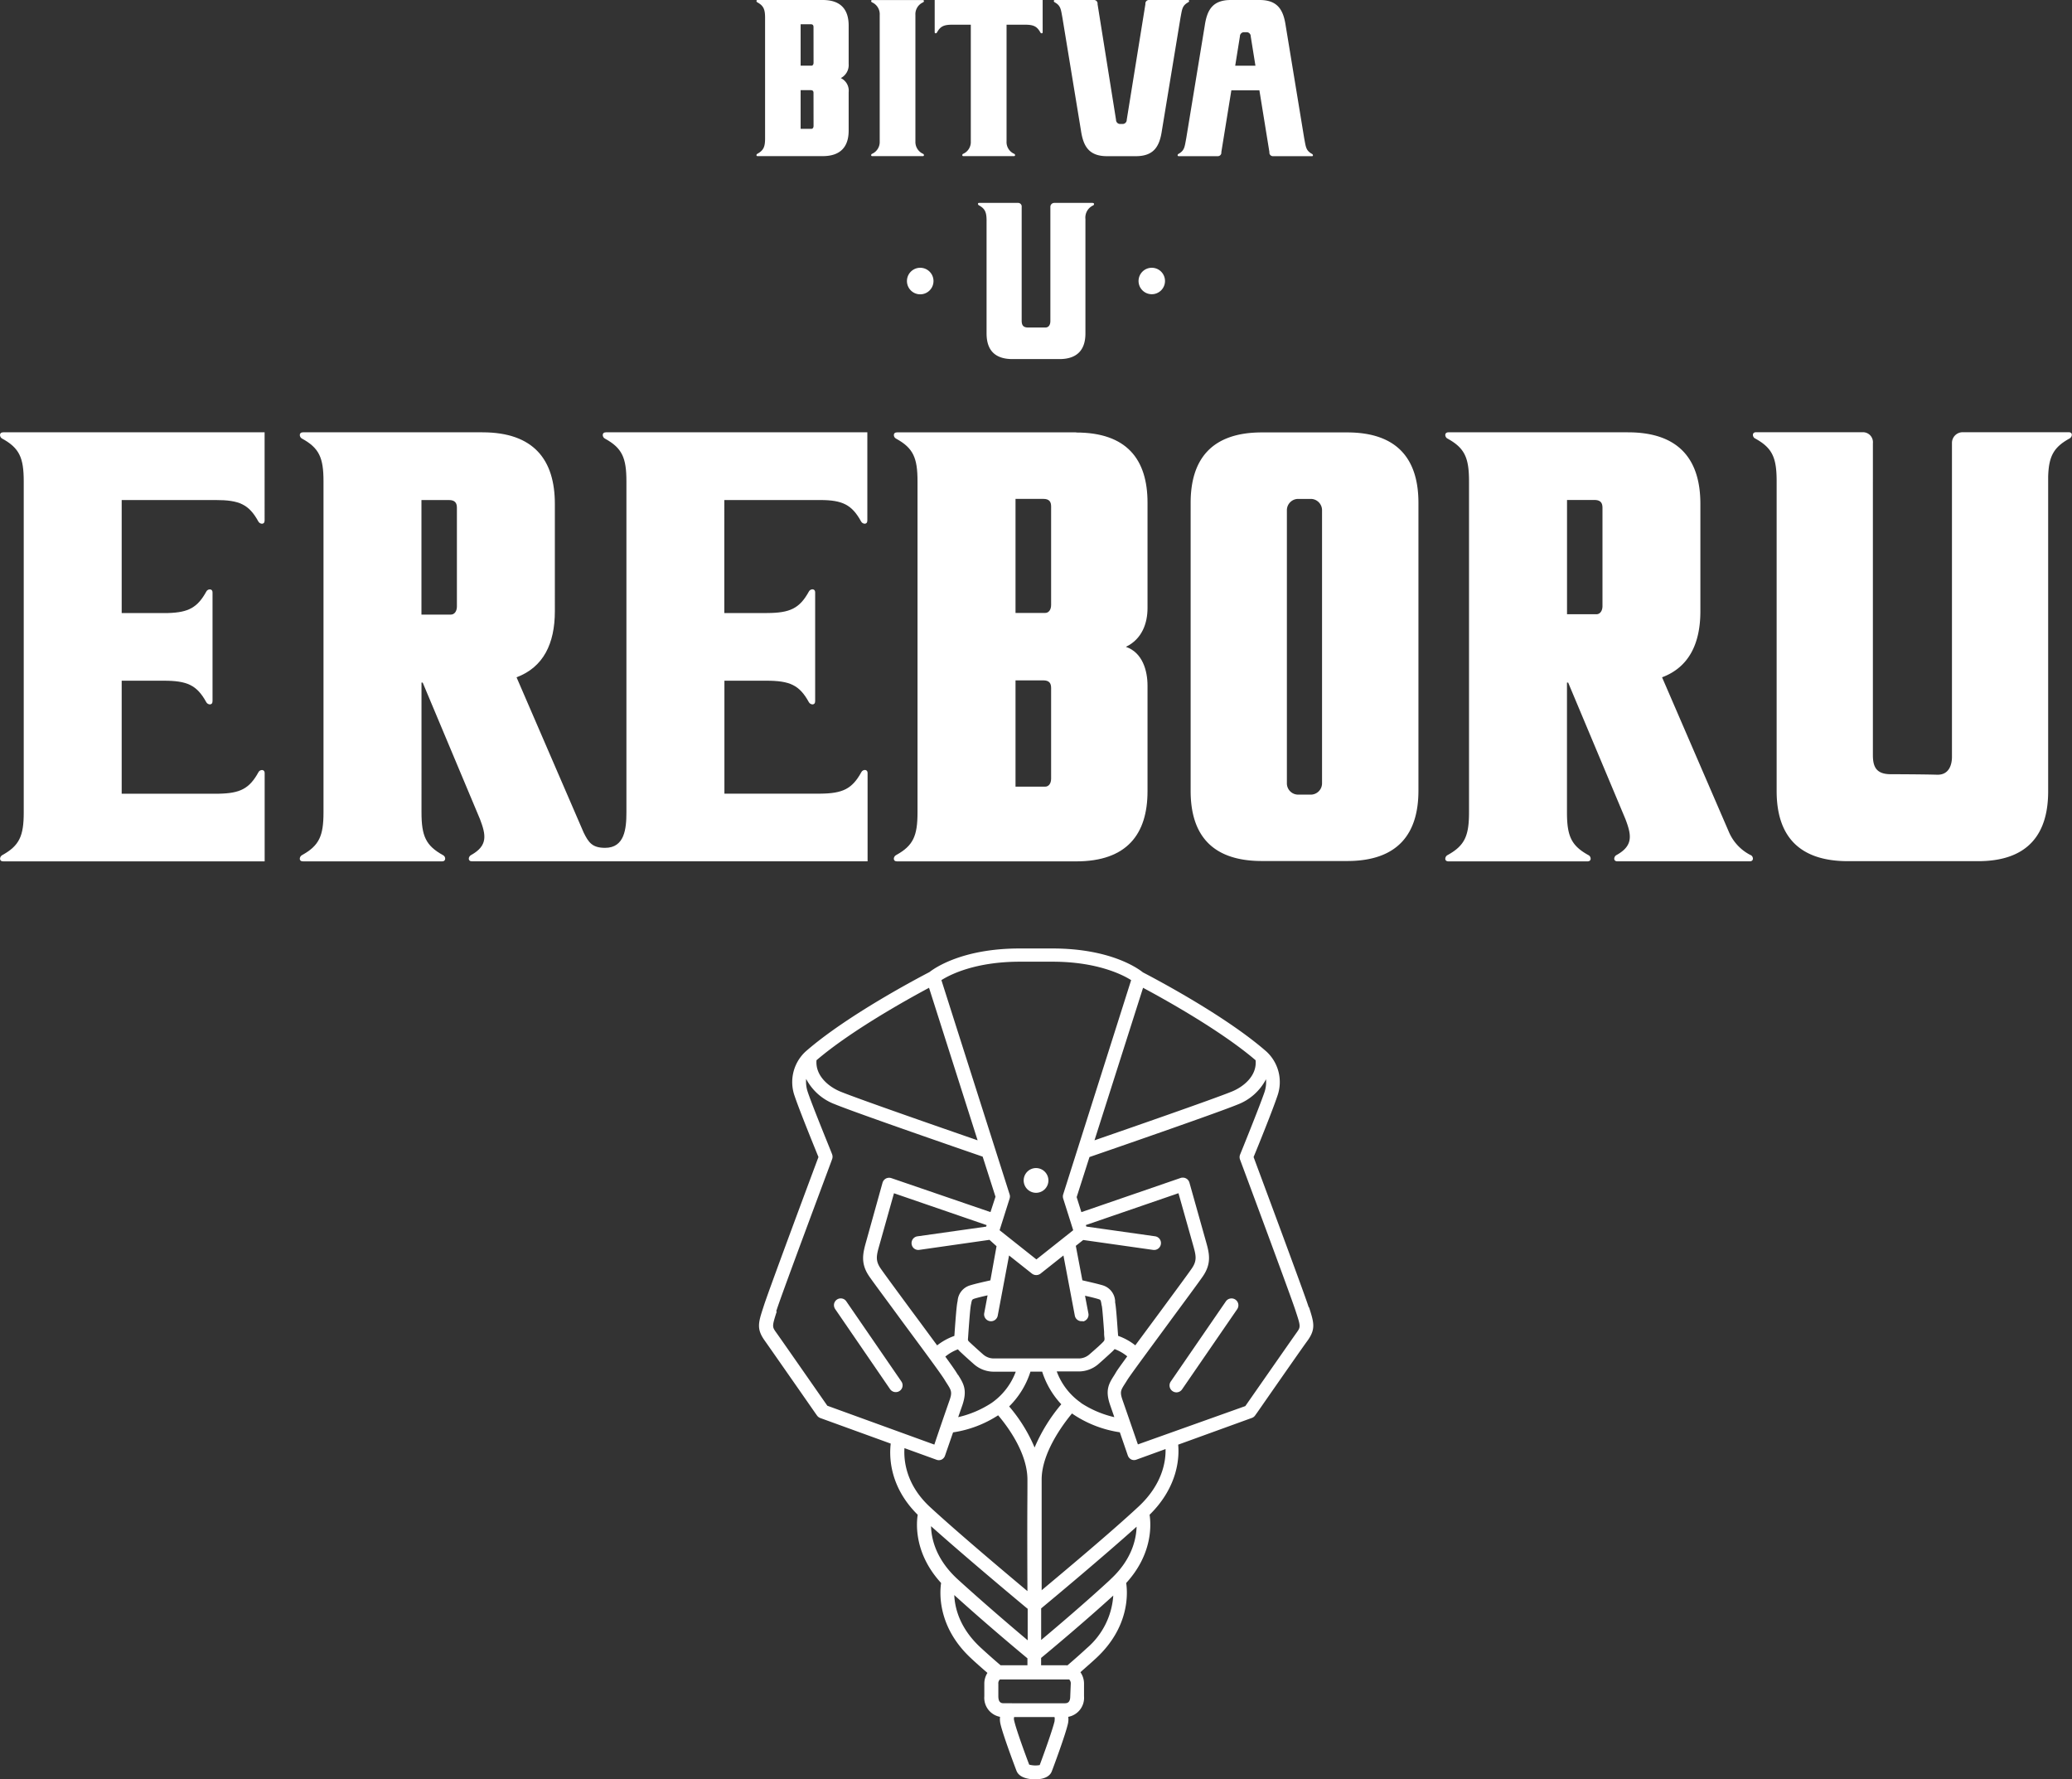
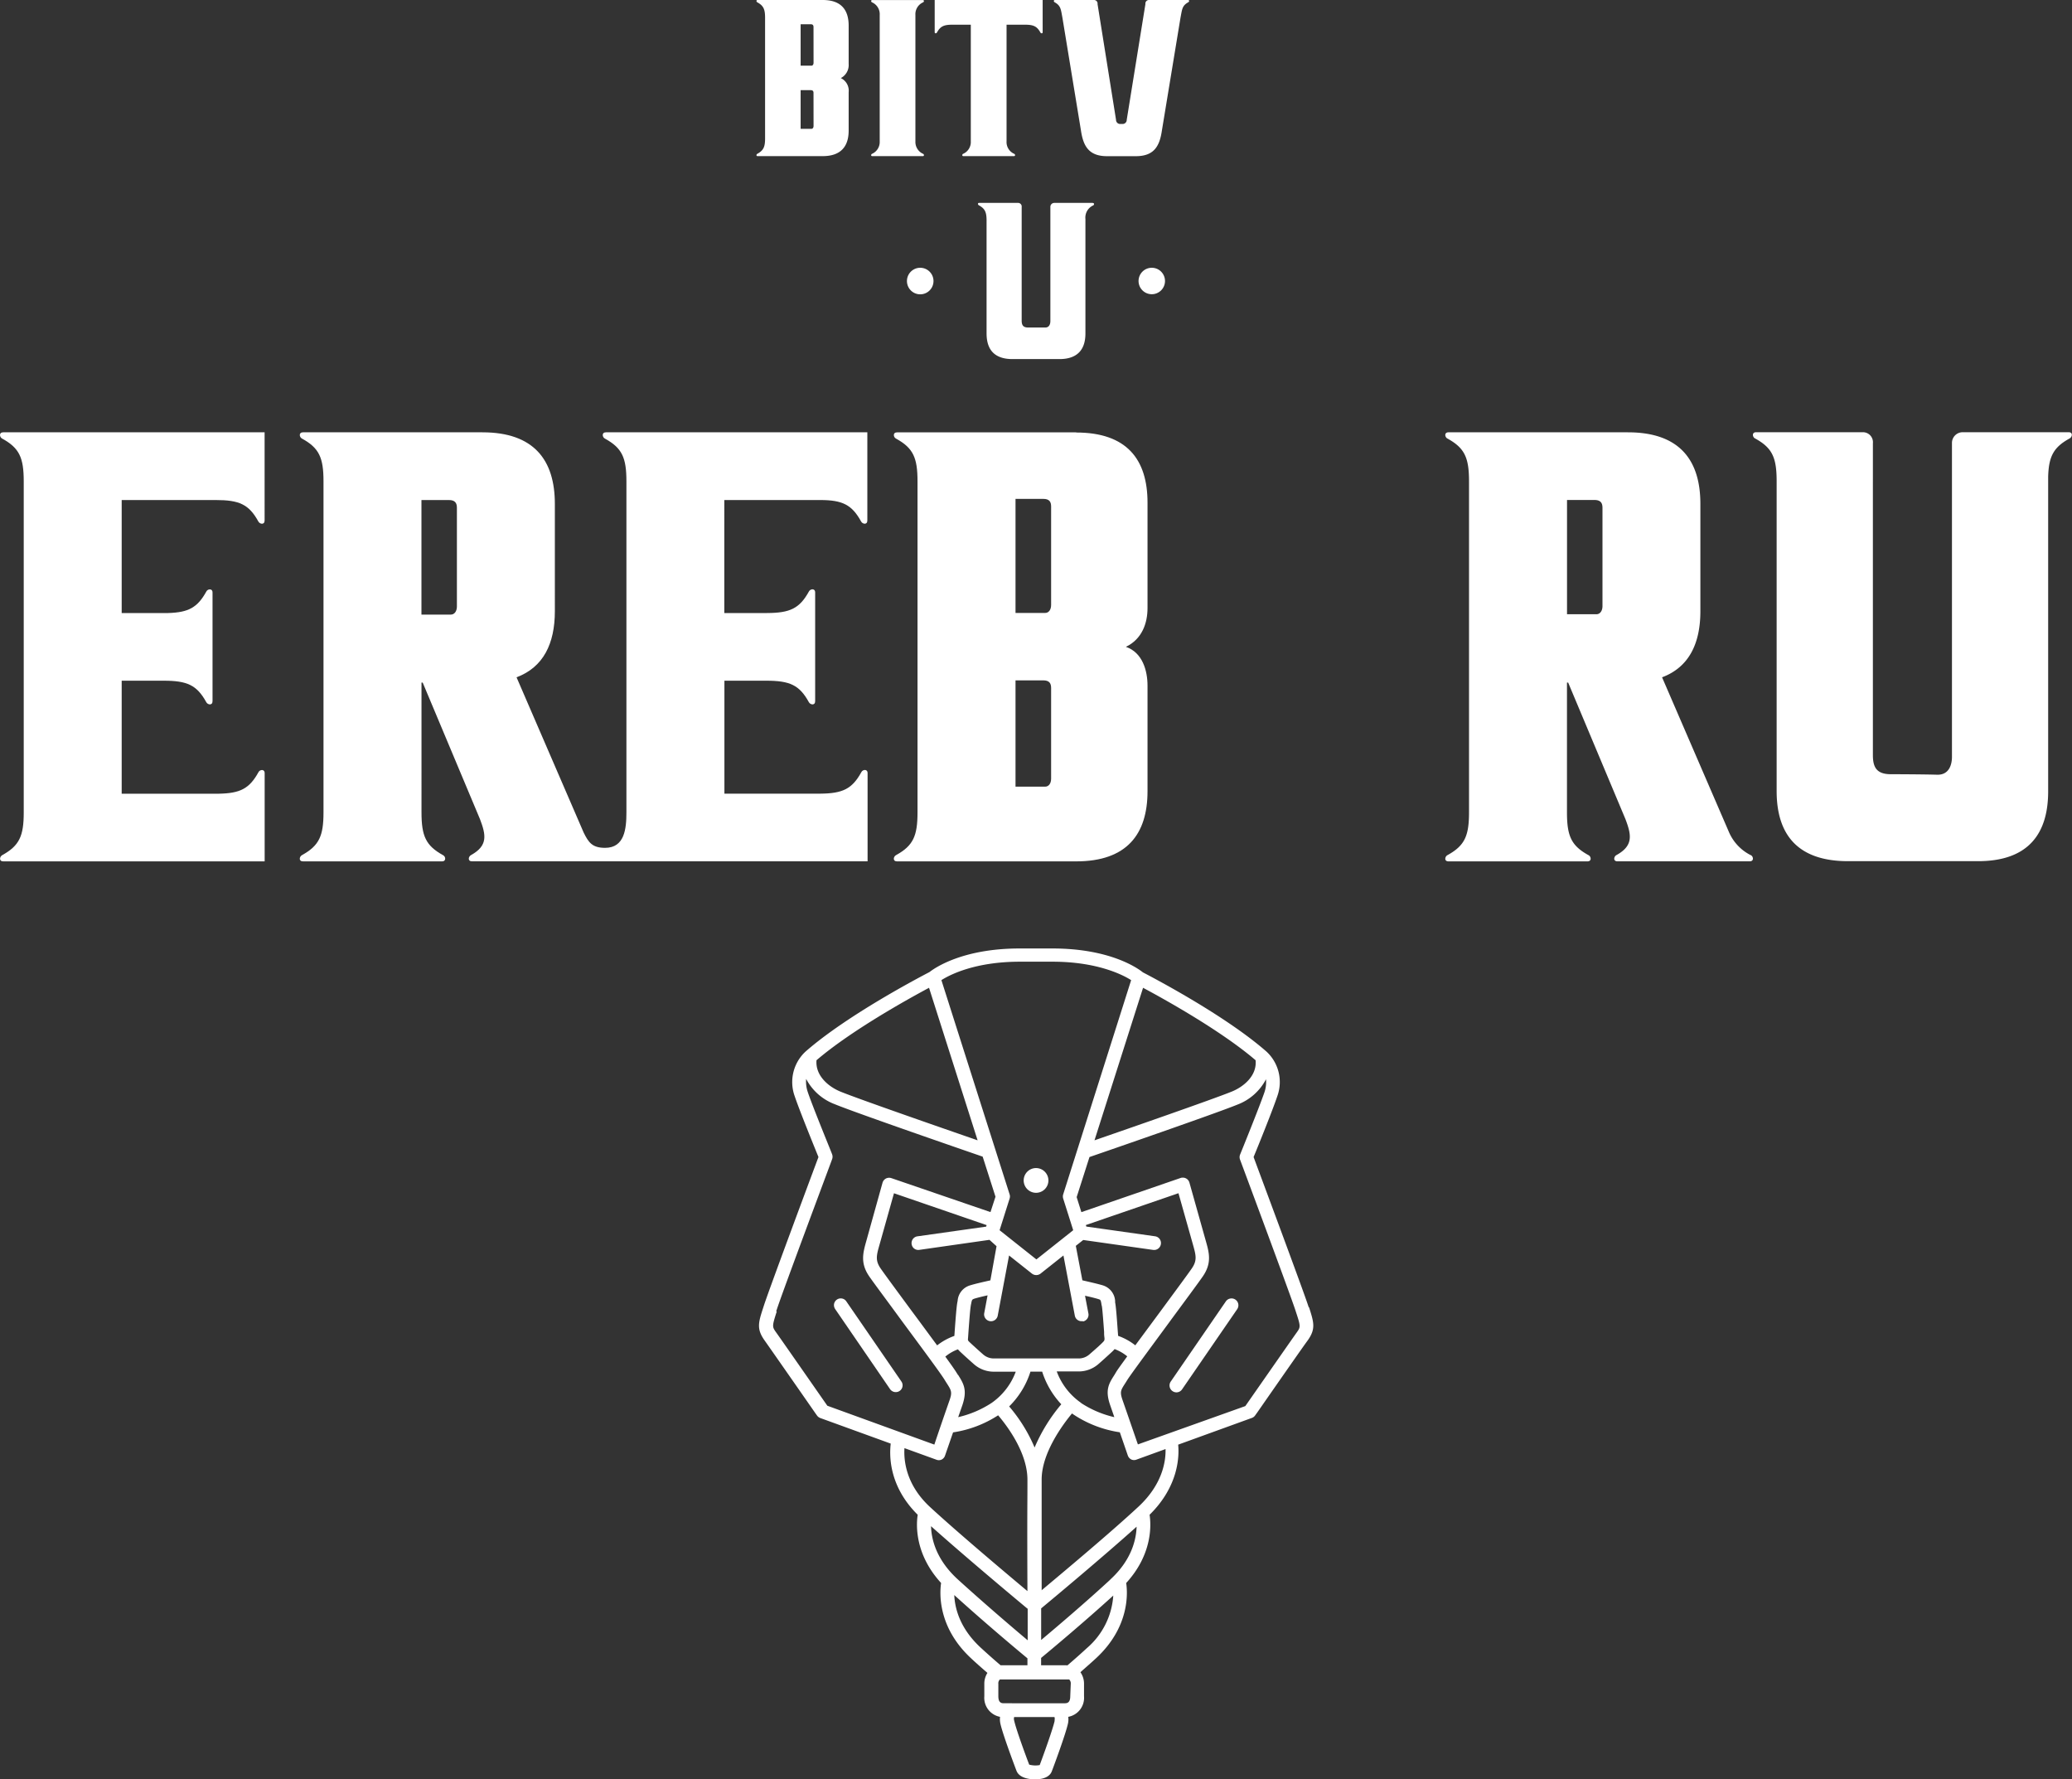
<svg xmlns="http://www.w3.org/2000/svg" viewBox="0 0 413.76 355.22">
  <rect x="0" y="0" width="413.76" height="355.22" fill="#333333" stroke="none" />
  <defs>
    <style>.cls-1{fill:#fff;}</style>
  </defs>
  <title>Datový zdroj 1ldpi</title>
  <g id="Vrstva_2" data-name="Vrstva 2">
    <g id="Vrstva_1-2" data-name="Vrstva 1">
      <path class="cls-1" d="M.64,86.31c-.91,0-.72,1-.21,1.25,3.44,1.89,4.31,3.81,4.31,8.54v66.09h0c0,4.72-.86,6.64-4.3,8.54-.51.28-.7,1.24.21,1.24h52.2v-17.6c0-.91-1-.72-1.24-.2-1.8,3.27-3.64,4.21-7.89,4.29H24.3V135.9h8.36c4.72,0,6.64.86,8.54,4.3.28.52,1.24.7,1.24-.21V118.3c0-.9-1-.72-1.24-.2-1.77,3.2-3.56,4.17-7.63,4.29H24.3V99.83H43.06c4.73,0,6.65.86,8.54,4.3.28.52,1.24.7,1.24-.21V86.31Z" />
      <path class="cls-1" d="M349.61,170.73a9.25,9.25,0,0,1-4.31-4.51l-13.4-31c5.35-2,7.65-6.71,7.65-13.19V100.59c0-8.75-4.18-14.28-14.47-14.28H289.25c-.91,0-.72,1-.2,1.25,3.43,1.89,4.3,3.81,4.3,8.54v66.09h0c0,4.72-.87,6.65-4.31,8.54-.51.28-.7,1.24.21,1.24H317c.91,0,.72-1,.21-1.24-3.44-1.89-4.3-3.82-4.3-8.54h0V136.28h.24l11.44,27.26h0c1.19,3.14,1.63,5.29-1.81,7.18-.51.28-.7,1.24.21,1.24H349.4c.91,0,.73-1,.21-1.24M320,121c0,1-.52,1.63-1.2,1.63h-5.88V99.82h5.47c1.3,0,1.61.66,1.61,1.58Z" />
      <path class="cls-1" d="M163.77,99.83c4.47,0,6.35.94,8.19,4.29.28.52,1.24.71,1.24-.2V86.31H121c-.91,0-.72,1-.21,1.25,3.44,1.89,4.3,3.81,4.3,8.54v66.09h0c0,3.29-.37,7.08-4.26,7.08-2.55,0-3.29-1.05-4.28-3.05l-13.4-31c5.35-2,7.65-6.71,7.65-13.19V100.59c0-8.75-4.18-14.28-14.47-14.28H60.5c-.9,0-.72,1-.2,1.25,3.44,1.89,4.3,3.81,4.3,8.54v66.09h0c0,4.72-.87,6.64-4.31,8.54-.51.28-.7,1.24.21,1.24H88.26c.91,0,.73-1,.21-1.24-3.44-1.9-4.3-3.82-4.3-8.54h0V136.28h.24l11.44,27.26h0c1.19,3.14,1.64,5.28-1.8,7.18-.52.28-.71,1.24.2,1.24h79v-17.6c0-.91-1-.72-1.24-.21-1.84,3.35-3.72,4.26-8.19,4.3H144.66V135.9H153c4.72,0,6.64.86,8.53,4.3.29.52,1.25.7,1.25-.21v-21.7c0-.91-1-.72-1.25-.2-1.87,3.39-3.77,4.28-8.37,4.3h-8.52V99.83ZM91.24,121.07c0,1-.52,1.63-1.2,1.63H84.16V99.83h5.47c1.3,0,1.61.65,1.61,1.57Z" />
      <path class="cls-1" d="M214.9,86.32H179.13c-.91,0-.72,1-.21,1.24,3.44,1.89,4.3,3.81,4.3,8.54v66.09h0c0,4.72-.86,6.65-4.3,8.54-.52.28-.7,1.24.2,1.24H214.9c10.13,0,14.25-5.43,14.25-14V136.89c0-3-1-6.62-4.32-7.75,3.24-1.55,4.32-4.74,4.32-7.74V100.35c0-8.61-4.12-14-14.25-14m-5,69.1c0,1-.51,1.6-1.17,1.6h-5.94V135.83h5.53c1.28,0,1.58.65,1.58,1.55Zm0-34.68c0,1-.51,1.6-1.17,1.6h-5.94V99.6h5.53c1.28,0,1.58.64,1.58,1.54Z" />
-       <path class="cls-1" d="M269,86.33l-17,0c-10.13,0-14.24,5.44-14.24,14.06V157.9c0,8.62,4.11,14,14.24,14l17,0c10.14,0,14.25-5.43,14.25-14.05V100.39c0-8.62-4.11-14.06-14.25-14.06m-5,70a2.26,2.26,0,0,1-2.11,2.31l-2.8,0a2.25,2.25,0,0,1-2.11-2.31V101.92a2.26,2.26,0,0,1,2.11-2.31l2.8,0a2.26,2.26,0,0,1,2.11,2.31Z" />
      <path class="cls-1" d="M413.13,86.29H391.9a2.14,2.14,0,0,0-2.11,2.21v62.62c0,1.26-.41,3.64-3,3.55-2.11-.07-7.49-.1-9.21-.1-2.91,0-3.58-1.47-3.58-3.83V88.51A2,2,0,0,0,372,86.29H350.68c-.91,0-.72,1-.21,1.24,3.44,1.89,4.31,3.81,4.31,8.54h0v61.86c0,8.62,4.12,14,14.25,14l25.77,0C404.93,172,409,166.57,409,158V95.15c.12-4.06,1.09-5.86,4.29-7.62.52-.28.71-1.24-.2-1.24" />
      <path class="cls-1" d="M218.24,40.51h-7.72a.78.78,0,0,0-.77.81V64.1c0,.46-.15,1.33-1.08,1.29-.76,0-2.72,0-3.35,0-1.06,0-1.3-.54-1.3-1.4V41.33a.72.72,0,0,0-.76-.82h-7.74c-.33,0-.26.35-.07.46,1.25.69,1.56,1.38,1.56,3.1h0V66.58c0,3.14,1.49,5.11,5.18,5.11h9.37c3.69,0,5.19-2,5.19-5.11V43.74A2.67,2.67,0,0,1,218.32,41c.18-.11.25-.46-.08-.46" />
      <path class="cls-1" d="M164.29,0h-13c-.33,0-.26.35-.08.45,1.26.69,1.57,1.39,1.57,3.11V27.62h0c0,1.71-.31,2.41-1.57,3.1-.18.11-.25.45.08.45h13c3.68,0,5.18-2,5.18-5.1V18.41a2.78,2.78,0,0,0-1.57-2.82,2.93,2.93,0,0,0,1.57-2.82V5.12C169.47,2,168,0,164.29,0m-1.83,25.14c0,.36-.18.58-.42.58h-2.16V18h2c.46,0,.57.23.57.56Zm0-12.62c0,.37-.18.59-.42.59h-2.16V4.84h2c.46,0,.57.24.57.57Z" />
      <path class="cls-1" d="M237.23,0h-7.74a.71.71,0,0,0-.76.81L225,23.91a.82.82,0,0,1-.76.84h-.61a.82.82,0,0,1-.77-.84L219.17.81a.71.71,0,0,0-.76-.81h-7.74c-.33,0-.26.35-.07.45,1.25.69,1.24,1.41,1.56,3.11h0l3.7,22.51c.45,3,1.5,5.11,5.19,5.11h5.78c3.69,0,4.74-2.08,5.19-5.11l3.71-22.51h0c.33-1.7.31-2.42,1.56-3.11C237.49.35,237.56,0,237.23,0Z" />
      <path class="cls-1" d="M184.35,30.72a2.59,2.59,0,0,1-1.55-2.5V3A2.58,2.58,0,0,1,184.35.46c.18-.1.25-.45-.08-.45H174.19c-.33,0-.26.35-.07.45A2.58,2.58,0,0,1,175.67,3V28.22a2.59,2.59,0,0,1-1.55,2.5c-.19.1-.26.45.07.45h10.08C184.6,31.17,184.54,30.82,184.35,30.72Z" />
      <path class="cls-1" d="M202.47,0H186.65V6.42c0,.33.35.26.45.07.69-1.25,1.39-1.56,3.11-1.56h3.65V28.22a2.57,2.57,0,0,1-1.55,2.5c-.18.1-.25.45.08.45h10.08c.33,0,.26-.35.08-.45a2.56,2.56,0,0,1-1.55-2.5V4.93h3.65c1.72,0,2.42.31,3.11,1.56.1.19.45.26.45-.07V0Z" />
-       <path class="cls-1" d="M262,30.73c-1.25-.69-1.23-1.41-1.56-3.11h0l-3.7-22.51c-.45-3-1.5-5.11-5.19-5.11h-5.78c-3.69,0-4.74,2.08-5.19,5.11l-3.7,22.51h0c-.33,1.7-.31,2.42-1.56,3.11-.19.1-.26.45.07.45h7.74a.71.71,0,0,0,.76-.81l2-12.34h5.6l2,12.34a.71.71,0,0,0,.76.81H262C262.28,31.18,262.21,30.83,262,30.73ZM246.66,13.12l.94-5.85a.82.82,0,0,1,.77-.84H249a.82.82,0,0,1,.76.84l.94,5.85Z" />
      <path class="cls-1" d="M186.41,56.11a2.65,2.65,0,1,1-2.65-2.65,2.65,2.65,0,0,1,2.65,2.65" />
      <path class="cls-1" d="M232.64,56.11A2.64,2.64,0,1,1,230,53.46a2.64,2.64,0,0,1,2.64,2.65" />
      <path class="cls-1" d="M177.74,277.34a1.38,1.38,0,0,0,1.13.59,1.33,1.33,0,0,0,.78-.24,1.31,1.31,0,0,0,.57-.88,1.34,1.34,0,0,0-.22-1l-11-16a1.32,1.32,0,0,0-.88-.57,1.35,1.35,0,0,0-1,.22,1.39,1.39,0,0,0-.57.88,1.44,1.44,0,0,0,.22,1Z" />
      <path class="cls-1" d="M261.34,261l-.46.15.46-.15-.08-.25c-1-3.09-10-27.24-10.93-29.75,1-2.4,3.86-9.52,4.73-12.13a8.28,8.28,0,0,0-2.14-8.91c-8.38-7.35-23.11-15-24.69-15.83-1-.8-6.52-4.77-18.07-4.77h-6.55c-11.56,0-17.09,4-18,4.71-1.65.86-16.4,8.55-24.77,15.89a8.3,8.3,0,0,0-2.14,8.91c.87,2.61,3.76,9.73,4.74,12.13-.87,2.32-9.94,26.63-10.93,29.75l-.08.25c-1,3.06-1.39,4.32.27,6.64,1,1.41,6.83,9.77,10.21,14.63l.23.32a1.42,1.42,0,0,0,.65.51l14.08,5.11c-.32,2.69-.22,8.66,5.39,14.21-.27,1.69-.76,7.7,4.67,13.62-.28,1.85-.78,8.77,6,15.05,1,.94,2.09,1.89,3.25,2.9a4,4,0,0,0-.62,2.22v2.45a3.86,3.86,0,0,0,3.14,4.1,4.17,4.17,0,0,0,.07,1.36c.52,2.34,3.18,9.33,3.21,9.4.59,1.55,2.8,1.72,3.71,1.72,1.76,0,2.94-.56,3.34-1.59s2.75-7.37,3.23-9.53a3.9,3.9,0,0,0,.06-1.36,3.86,3.86,0,0,0,3.15-4.1v-2.45a4,4,0,0,0-.72-2.36c1.12-1,2.14-1.88,3.09-2.76,6.83-6.29,6.33-13.2,6.05-15.05,5.42-5.91,4.94-11.93,4.67-13.62,5.85-5.74,5.93-11.77,5.71-14L250,283.08a1.32,1.32,0,0,0,.65-.51l.48-.67c5.88-8.45,9.24-13.26,10-14.28,1.65-2.32,1.25-3.58.27-6.64M210.62,343.5c-.38,1.73-2.29,7-3,8.89a4.64,4.64,0,0,1-2.1-.09c-.6-1.56-2.61-7-3-8.8a1.22,1.22,0,0,1,0-.7h8.05a1.23,1.23,0,0,1,0,.7m3.15-4.86c0,1.24-.55,1.41-1.08,1.41H200.44c-.54,0-1.08-.17-1.08-1.41v-2.45a1.07,1.07,0,0,1,.31-.89h13l.84,0a1.1,1.1,0,0,1,.31.89ZM155,261.82l.08-.25c1-3.19,11-29.86,11.08-30.13a1.38,1.38,0,0,0,0-1c0-.09-3.89-9.51-4.87-12.46a6.4,6.4,0,0,1-.31-2.58,10.71,10.71,0,0,0,5.74,5.06c4.37,1.79,26.06,9.27,29.51,10.46l2.56,8-1,3.07L178,235.21a1.43,1.43,0,0,0-1.09.08,1.38,1.38,0,0,0-.68.85L173,247.74c-.67,2.39-1.26,4.46.63,7.16.95,1.37,3.67,5,6.34,8.66,3.73,5.05,8,10.78,8.71,12l.32.51c1,1.55,1.19,1.87.58,3.59-.67,1.91-2.25,6.48-3,8.75l-21.37-7.76c-3.39-4.86-9.19-13.2-10.21-14.62-.82-1.15-.85-1.19.11-4.2m61.14,2a1.37,1.37,0,0,0,.88-.58,1.34,1.34,0,0,0,.22-1l-.68-3.56c1,.22,2.07.48,2.7.68.39.12.44.16.58,1,0,.13.05.25.08.38.12.61.34,3.66.45,5.15l0,.27c0,.44.06.81.08,1,0,.47,0,.47-.53,1s-1.89,1.72-2.53,2.27a3.22,3.22,0,0,1-2,.77c-.56,0-2,0-4.33,0l-.14,0h-1.87l-.12,0c-2.34,0-9.71,0-10.68,0a3.22,3.22,0,0,1-2-.77c-.63-.55-1.83-1.63-2.56-2.31-.54-.5-.54-.5-.49-1l.09-1.31c.1-1.36.33-4.53.46-5.15,0-.12.05-.25.07-.38.15-.8.19-.84.59-1,.63-.2,1.71-.46,2.69-.68l-.67,3.56a1.34,1.34,0,0,0,.21,1,1.37,1.37,0,0,0,2.49-.52l2.26-12,4.58,3.63a1.41,1.41,0,0,0,1.7,0l4.58-3.63,2.27,12a1.36,1.36,0,0,0,1.6,1.1m-24.9,10.8-.31-.49c-.29-.48-1-1.5-2.25-3.22a8.75,8.75,0,0,1,2.52-1.45,7.34,7.34,0,0,0,.68.69c.7.66,1.94,1.77,2.59,2.34a6,6,0,0,0,3.7,1.43c.34,0,1.37,0,2.72,0h1.86a13.18,13.18,0,0,1-4.84,6.25,20.61,20.61,0,0,1-6.66,2.83l.85-2.43c1-3,.24-4.24-.86-6m24.54,5.57a13.18,13.18,0,0,1-4.85-6.27c1.62,0,3.8,0,4.58,0a6,6,0,0,0,3.7-1.43c.66-.57,1.89-1.68,2.64-2.38a6.51,6.51,0,0,0,.64-.65,8.9,8.9,0,0,1,2.52,1.45c-1.22,1.69-2,2.74-2.26,3.21l-.3.5c-1.11,1.73-1.9,3-.86,6h0c.21.6.51,1.46.84,2.43a20.49,20.49,0,0,1-6.65-2.83m14.4-30.56a1.37,1.37,0,0,0,1.55-1.17,1.36,1.36,0,0,0-1.17-1.55l-13.72-1.94-.1-.3,18.5-6.36,2.88,10.21c.62,2.2.9,3.2-.24,4.84-.92,1.33-3.64,5-6.26,8.56l-5,6.76a11.92,11.92,0,0,0-3.43-1.89l-.09-1.17c-.18-2.59-.35-4.79-.51-5.51l0-.31a3.48,3.48,0,0,0-2.48-3.1c-1-.3-2.86-.72-4.06-1l-1.31-6.88,1.48-1.17Zm-32.5,6.08c-1.21.27-3.07.69-4.06,1a3.48,3.48,0,0,0-2.48,3.1l-.06.3c-.15.74-.32,2.93-.51,5.52l-.08,1.17a12,12,0,0,0-3.44,1.89c-1.49-2-3.25-4.42-5-6.76-2.74-3.72-5.34-7.24-6.26-8.56-1.14-1.64-.86-2.64-.23-4.84l2.87-10.21,18.5,6.36-.09.3-13.73,1.94a1.36,1.36,0,0,0-.9.53,1.39,1.39,0,0,0-.26,1,1.34,1.34,0,0,0,1.55,1.17l14-2L199,248.8Zm8,18.22h2.34a17.12,17.12,0,0,0,3.82,6.52,33.91,33.91,0,0,0-5.33,8.63,31.28,31.28,0,0,0-5.08-8.2,16.92,16.92,0,0,0,4.25-6.94m-25.17,15.26,6.35,2.3a1.35,1.35,0,0,0,1.06,0,1.36,1.36,0,0,0,.7-.79l1.61-4.65a22.66,22.66,0,0,0,9-3.41c1.7,2,5.92,7.48,5.85,13l0,1.1c0,3.58-.07,5.26,0,21-4.53-3.79-13.94-11.71-19.41-16.75-4.87-4.47-5.3-9.36-5.15-11.76m27.4,28.36c0-15.59,0-17.31,0-21v-1c-.07-5.39,4.3-11.2,6.06-13.32l.34.24a22.71,22.71,0,0,0,9.21,3.52c.83,2.4,1.58,4.59,1.6,4.65a1.41,1.41,0,0,0,.71.79,1.34,1.34,0,0,0,1.06,0l5.76-2.09c.06,2.32-.53,7-5.46,11.55-5.38,5-14.73,12.83-19.24,16.6m4.26-79a1.42,1.42,0,0,0,0,.84l2,6.32-7.35,5.83-7.35-5.83,2-6.32a1.34,1.34,0,0,0,0-.84l-13.62-42.77c1.69-1.08,6.74-3.68,15.67-3.68h6.55c8.87,0,14,2.61,15.67,3.68Zm-7.09,82.71,0,6.32c-3.37-2.83-9-7.65-14-12.2-4.3-3.95-5.23-8-5.3-10.58,6.72,6,16.81,14.44,19.25,16.46m0,9.9v1.41h-5.36c-1.28-1.09-2.61-2.27-3.95-3.5-4.23-3.89-5.19-7.95-5.3-10.52,5.94,5.39,12.47,10.86,14.6,12.62m7.94,1.4H207.9V331c2.16-1.78,8.6-7.17,14.41-12.45a15.14,15.14,0,0,1-5.28,10.5c-1.33,1.23-2.66,2.4-3.95,3.5m8.63-17.18c-4.89,4.51-10.47,9.26-13.8,12.05l0-6.31c2.42-2,12.42-10.35,19.06-16.31-.08,2.58-1,6.66-5.28,10.57m5.54-27-.1-.28c-.81-2.35-2.29-6.64-2.93-8.46s-.4-2.06.59-3.61l.31-.5c.76-1.21,5-6.91,8.68-11.93l.07-.1c2.63-3.57,5.36-7.25,6.31-8.62,1.88-2.7,1.3-4.77.62-7.16l-3.26-11.6a1.36,1.36,0,0,0-1.33-1,1.31,1.31,0,0,0-.44.07L215.94,242,215,239l2.56-8c3.46-1.19,25.16-8.68,29.52-10.46a10.7,10.7,0,0,0,5.73-5.07,6.26,6.26,0,0,1-.31,2.59c-1,2.94-4.83,12.37-4.87,12.46a1.38,1.38,0,0,0,0,1c.1.27,10.06,27,11.07,30.13l.08.25c1,3,.93,3.05.11,4.2-1.14,1.6-8.51,12.19-10.21,14.62ZM246,217.92c-3.67,1.5-20.9,7.48-27.44,9.74l9.7-30.45c4.1,2.19,15.54,8.52,22.47,14.46.31,3.05-2.33,5.27-4.73,6.25m-78.21,0c-2.4-1-5-3.2-4.74-6.25,6.93-5.94,18.37-12.27,22.47-14.46l9.7,30.45c-6.53-2.26-23.77-8.24-27.43-9.74" />
      <path class="cls-1" d="M245.67,259.25a1.35,1.35,0,0,0-.88.57l-11,16a1.37,1.37,0,0,0,.35,1.91,1.36,1.36,0,0,0,1.91-.35l11-16a1.37,1.37,0,0,0-1.38-2.13" />
      <path class="cls-1" d="M206.88,233.2a2.47,2.47,0,1,0,2.48,2.47,2.48,2.48,0,0,0-2.48-2.47" />
    </g>
  </g>
</svg>